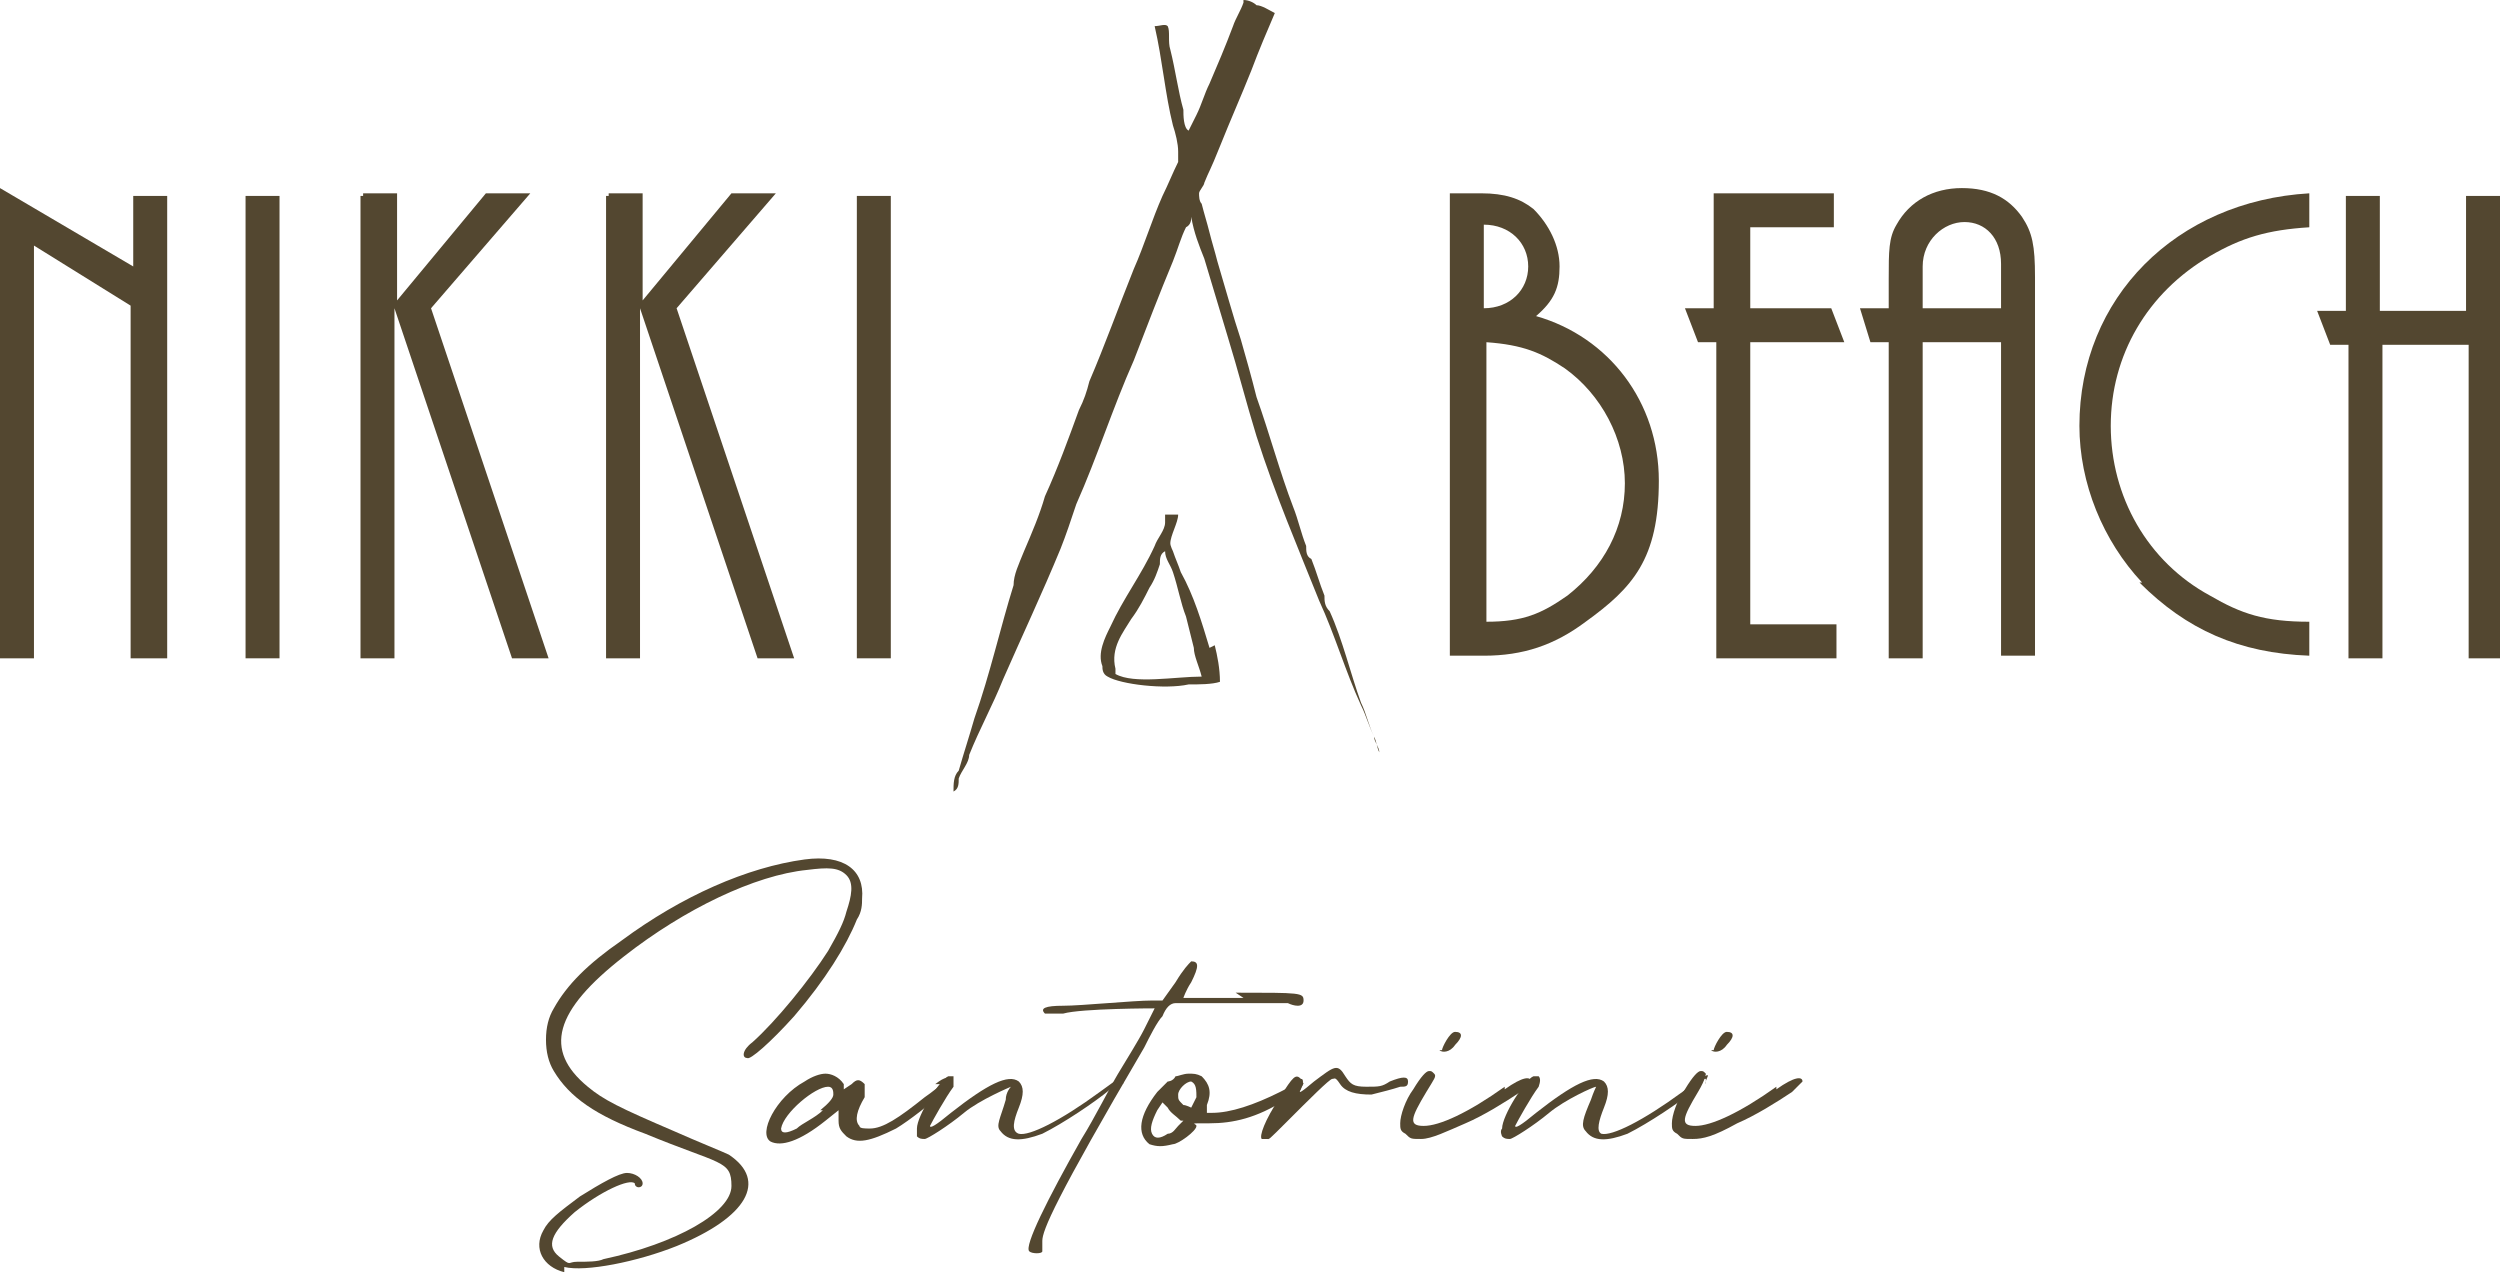
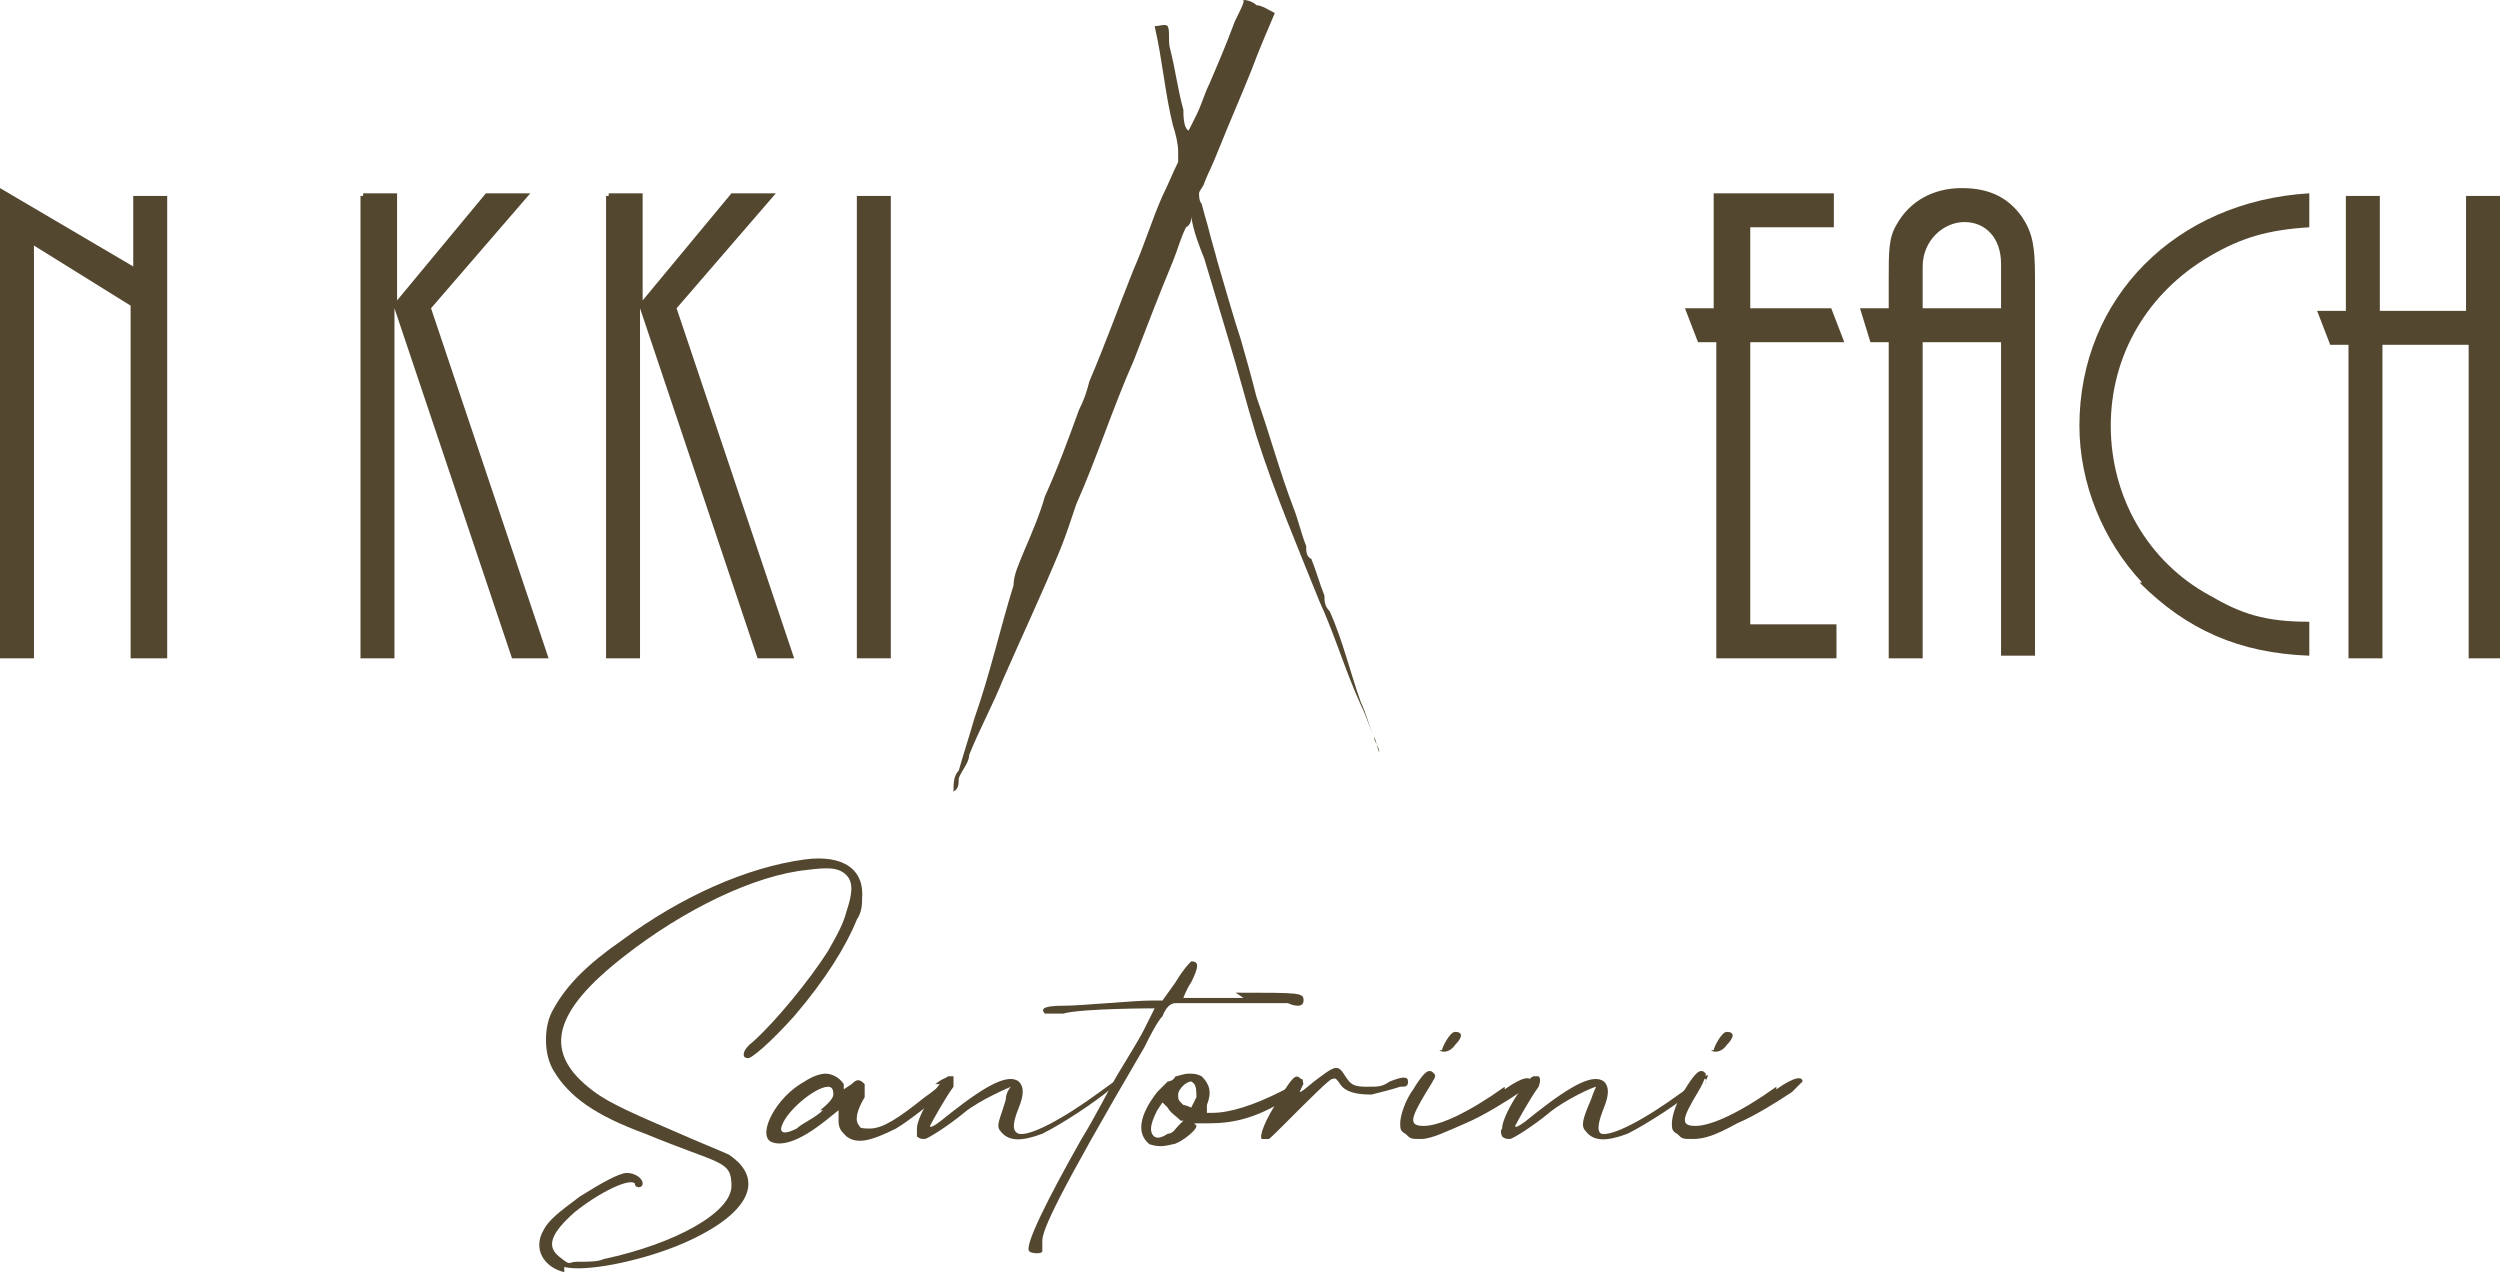
<svg xmlns="http://www.w3.org/2000/svg" id="uuid-aca950ee-ae6c-4bb5-bda9-42f2ddacec90" viewBox="0 0 95.7 48.7">
  <g id="uuid-a20ec61d-ecfb-43ad-a6e8-ff61e25da473">
    <path d="M5,25.2v-13.5l-3.7-2.3v15.8H0V7.2l5.1,3v-2.7h1.3v17.7h-1.4Z" fill="#534730" />
-     <path d="M9.4,25.2V7.5h1.3v17.7h-1.3Z" fill="#534730" />
    <path d="M13.9,7.4h1.3v4.1l3.4-4.1h1.7l-3.8,4.4,4.5,13.4h-1.4l-4.5-13.4v13.4h-1.3V7.5h.1v-.1Z" fill="#534730" />
    <path d="M23.3,7.4h1.3v4.1l3.4-4.1h1.7l-3.8,4.4,4.5,13.4h-1.4l-4.5-13.4v13.4h-1.3V7.5h.1v-.1Z" fill="#534730" />
    <path d="M32.8,25.2V7.5h1.3v17.7h-1.3Z" fill="#534730" />
-     <path d="M55.5,7.4h1.2c.9,0,1.5.2,2,.6.6.6,1,1.4,1,2.2s-.2,1.3-.9,1.9c2.8.8,4.7,3.3,4.7,6.3s-1,4.1-2.8,5.4c-1.2.9-2.4,1.3-3.9,1.3h-1.3V7.4ZM58.5,10.2c0-.9-.7-1.6-1.7-1.6v3.2c1,0,1.7-.7,1.7-1.6h0ZM60,22.8c1.4-1.1,2.2-2.6,2.2-4.3s-.9-3.4-2.3-4.4c-.9-.6-1.6-.9-3-1v10.7c1.4,0,2.1-.3,3.1-1Z" fill="#534730" />
    <path d="M65.7,25.2v-12.1h-.7l-.5-1.3h1.1v-4.4h4.6v1.3h-3.2v3.1h3.1l.5,1.3h-3.6v10.8h3.3v1.3h-4.6Z" fill="#534730" />
    <path d="M76.6,25.2v-12.1h-3v12.1h-1.3v-12.1h-.7l-.4-1.3h1.1v-1.1c0-1.1,0-1.6.3-2.1.5-.9,1.4-1.4,2.5-1.4s1.8.4,2.3,1.1c.4.6.5,1.1.5,2.3v14.5h-1.3v.1ZM76.6,10.1c0-1-.6-1.6-1.4-1.6s-1.6.7-1.6,1.7v1.6h3v-1.6h0v-.1Z" fill="#534730" />
    <path d="M82,22.3c-1.5-1.6-2.4-3.8-2.4-6,0-4.9,3.7-8.6,8.8-8.9v1.3c-1.6.1-2.6.4-3.8,1.1-2.4,1.4-3.8,3.8-3.8,6.5s1.4,5.2,3.8,6.5c1.2.7,2.1,1,3.8,1v1.3c-2.7-.1-4.7-1-6.5-2.8h.1Z" fill="#534730" />
    <path d="M94.5,25.2v-12h-3.3v12h-1.3v-12h-.7l-.5-1.3h1.1v-4.4h1.3v4.4h3.3v-4.4h1.3v17.7h-1.3.1Z" fill="#534730" />
    <path d="M47.6,0c.2,0,.4.1.5.2.2,0,.5.2.7.3-.3.7-.6,1.4-.9,2.2-.4,1-.8,1.9-1.2,2.9s-.4.9-.6,1.4c0,.1-.2.3-.2.4s0,.3.1.4c.1.4.2.7.3,1.1.1.4.2.7.3,1.1.3,1,.6,2.1.9,3,.2.7.4,1.4.6,2.2.5,1.4.9,2.9,1.4,4.2.2.5.3,1,.5,1.5,0,.2,0,.4.2.5.2.5.3.9.5,1.4,0,.2,0,.4.2.6.5,1.1.8,2.4,1.2,3.5.2.4.3.9.5,1.3,0,.2.2.4.2.6h0c-.1-.2-.1-.4-.2-.6-.2-.4-.3-.8-.5-1.2-.6-1.3-1-2.7-1.6-4-.8-2-1.7-4.1-2.4-6.3-.4-1.3-.7-2.5-1.1-3.8-.3-1-.6-2-.9-3-.2-.5-.4-1-.5-1.6h0c0,.1,0,.3-.2.4-.2.4-.3.8-.5,1.3-.5,1.2-1,2.5-1.5,3.8-.8,1.8-1.4,3.7-2.2,5.5-.2.6-.4,1.2-.6,1.7-.7,1.7-1.5,3.4-2.2,5-.4,1-.9,1.9-1.3,2.9,0,.3-.3.6-.4.9,0,.2,0,.4-.2.5h0c0-.3,0-.6.2-.8.2-.7.4-1.3.6-2,.6-1.7,1-3.5,1.5-5.1,0-.4.2-.8.4-1.3.3-.7.6-1.4.8-2.1.5-1.1.9-2.2,1.3-3.3.2-.4.3-.7.4-1.1.6-1.4,1.1-2.8,1.7-4.3.4-.9.7-1.9,1.1-2.8.2-.4.4-.9.6-1.3v-.4c0-.3-.1-.7-.2-1-.3-1.2-.4-2.5-.7-3.8.2,0,.4-.1.5,0,.1.2,0,.6.1.9.2.8.3,1.6.5,2.3,0,.2,0,.7.2.8h0c.1-.2.2-.4.3-.6.2-.4.3-.8.5-1.2.3-.7.6-1.4.9-2.2.1-.3.3-.6.4-.9" fill="#534730" />
-     <path d="M46.3,24.8c-.3-1-.6-2-1.1-2.9-.1-.3-.2-.5-.3-.8,0,0-.1-.2-.1-.3,0-.3.3-.8.3-1.1h-.5v.3c0,.3-.3.6-.4.9-.5,1.1-1.2,2-1.7,3.1-.2.4-.5,1-.3,1.5,0,.1,0,.3.2.4.5.3,2.2.5,3.1.3.4,0,.9,0,1.2-.1,0-.5-.1-1-.2-1.4M42.7,25.6c-.2-.8.3-1.4.6-1.9.3-.4.5-.8.7-1.2.2-.3.3-.6.4-.9,0-.2,0-.4.2-.5h0c0,.3.2.5.3.8.2.6.3,1.2.5,1.7.1.4.2.8.3,1.2,0,.3.2.7.3,1.1-1,0-2.6.3-3.3-.1" fill="#534730" />
    <path d="M21.6,48.7c-.8-.2-1.2-.9-.8-1.6.2-.4.6-.7,1.4-1.3.8-.5,1.5-.9,1.8-.9s.6.2.6.4-.3.2-.3,0c-.2-.2-1.3.3-2.3,1.1-.9.8-1.1,1.3-.6,1.7s.3.2.7.2.8,0,1-.1c2.8-.6,4.9-1.8,4.9-2.8s-.4-.8-3.3-2c-1.9-.7-2.9-1.4-3.5-2.4-.2-.33-.3-.73-.3-1.2s.1-.87.3-1.2c.5-.9,1.3-1.7,2.6-2.6,2.3-1.7,4.8-2.8,7-3.1,1.5-.2,2.3.4,2.2,1.5,0,.2,0,.5-.2.8-.4,1-1.2,2.3-2.4,3.7-.9,1-1.7,1.7-1.8,1.6-.2,0-.2-.3.2-.6.9-.8,2.2-2.4,2.9-3.5.4-.7.6-1.1.7-1.5.2-.6.3-1.1,0-1.4-.3-.3-.7-.3-1.5-.2-2,.2-4.7,1.5-7,3.3-2.7,2.1-3.1,3.6-1.4,5,.6.5,1.2.8,3.3,1.7.9.4,1.9.8,2.1.9,1.5,1,.7,2.4-2,3.5-1.5.6-3.5,1-4.3.8h0v.2h0Z" fill="#534730" />
    <path d="M35.8,41.5c.4-.3.5-.3.5,0s0,.2-.2.3c-.4.4-1.3,1.1-1.8,1.4-1,.5-1.5.6-1.9.3-.2-.2-.3-.3-.3-.6v-.4l-.5.4c-1,.8-1.7,1-2.1.8-.5-.3.2-1.7,1.3-2.3.3-.2.6-.3.8-.3s.5.1.7.4v.2l.3-.2c.2-.2.3-.2.5,0v.5c-.3.5-.4.9-.2,1.1,0,.1.2.1.4.1.5,0,1.1-.4,2.1-1.2.3-.2.5-.4.7-.5h-.3ZM31.4,42.5c.33-.27.5-.47.5-.6,0-.1,0-.3-.2-.3h0c-.5,0-1.7,1-1.8,1.6,0,.2.2.2.6,0,.2-.2.7-.4,1-.7h-.1Z" fill="#534730" />
    <path d="M42.8,41.3s0,.2-.3.4c-.6.5-1.8,1.3-2.6,1.7-.8.3-1.3.3-1.6-.1-.2-.2,0-.5.2-1.2,0-.3.2-.5.2-.5,0,0-1.2.5-1.8,1s-1.4,1-1.5,1-.2,0-.3-.1v-.3c0-.5.9-1.9,1.2-2h.2v.4c-.3.4-.8,1.3-.9,1.5,0,.1.2,0,.8-.5,1.4-1.1,2.2-1.5,2.6-1.2.2.2.2.5,0,1s-.3.9,0,1c.4.1,1.6-.5,3.1-1.6s.8-.5.9-.3h0v-.2h-.2Z" fill="#534730" />
    <path d="M47.3,38c2.5,0,2.6,0,2.6.3s-.4.2-.6.1h-4.3c-.2,0-.37.17-.5.5-.2.2-.5.8-.7,1.2-3.4,5.8-3.9,7-3.9,7.4v.4c0,.1-.4.1-.5,0-.2-.2.7-2,2-4.3.5-.8,1.1-2,1.4-2.5s.8-1.3,1-1.7l.4-.8s-2.8,0-3.5.2h-.7c-.2-.2,0-.3.7-.3s2.7-.2,3.4-.2h.4l.5-.7c.3-.5.5-.7.6-.8.3,0,.3.2,0,.8-.2.3-.3.6-.3.6h2.3l-.3-.2h0Z" fill="#534730" />
    <path d="M49.9,41.4c0,.1,0,.3-.7.7-1.1.7-2,.9-2.9.9s-.5,0-.5.1c0,.2-.7.7-.9.7-.4.1-.6.1-.9,0-.5-.4-.4-1.1.3-2l.4-.4s.2,0,.3-.2c.1,0,.3-.1.5-.1s.3,0,.5.1c.3.3.4.6.2,1.1v.3c-.1,0,.2,0,.2,0,.7,0,1.6-.3,2.6-.8s.8-.5.9-.3h0v-.1ZM45.4,42.9h-.2c-.2-.2-.4-.3-.5-.5l-.2-.2-.2.3c-.2.4-.3.7-.2.9s.3.2.6,0c.2,0,.3-.2.4-.3l.2-.2h.1ZM45.8,42.1c0-.4,0-.6-.2-.7h0c-.2,0-.5.3-.5.5s0,.2.2.4c.1,0,.3.1.3.1,0,0,.1-.2.2-.4h0v.1Z" fill="#534730" />
    <path d="M53.2,41.4c.5-.2.7-.2.7,0s-.1.2-.3.2c-.3.1-.7.2-1.1.3-.6,0-1-.1-1.2-.4s-.2-.2-.3-.2-.9.8-1.7,1.6-.7.7-.8.7h-.2c-.1-.1.1-.7.7-1.6.5-.8.6-.9.8-.7.1,0,.1.1,0,.4-.13.2.03.1.5-.3.8-.6.9-.7,1.2-.2.2.3.3.4.8.4s.6,0,.9-.2h0Z" fill="#534730" />
    <path d="M57.6,41.7c.7-.5,1-.5,1-.3l-.4.4c-.6.4-1.4.9-2.1,1.2s-1.3.6-1.7.6-.4,0-.6-.2c-.2-.1-.2-.2-.2-.4,0-.3.2-.9.5-1.3.3-.5.5-.7.6-.7s.1,0,.2.1,0,.2-.3.7c-.6,1-.7,1.3-.1,1.3s1.7-.5,3.1-1.5h0v.1ZM55.2,40.2c0-.1.3-.7.5-.7.3,0,.3.2,0,.5-.2.3-.5.3-.6.2h.1Z" fill="#534730" />
    <path d="M65.2,41.3s-.1.2-.3.4c-.6.5-1.8,1.3-2.6,1.7-.8.3-1.3.3-1.6-.1-.2-.2-.1-.5.2-1.2.1-.3.2-.5.2-.5-.1,0-1.2.5-1.8,1s-1.4,1-1.5,1-.2,0-.3-.1c0,0-.1-.2,0-.3,0-.5.9-1.9,1.2-2h.2c.07.07.07.2,0,.4-.3.4-.8,1.3-.9,1.5,0,.1.2,0,.8-.5,1.4-1.1,2.2-1.5,2.6-1.2.2.2.2.5,0,1s-.3.9-.1,1c.4.1,1.6-.5,3.1-1.6s.8-.5.9-.3h0v-.2h-.1Z" fill="#534730" />
    <path d="M68,41.7c.7-.5,1-.5,1-.3l-.4.4c-.6.4-1.4.9-2.1,1.2-.9.5-1.3.6-1.7.6s-.4,0-.6-.2c-.2-.1-.2-.2-.2-.4,0-.3.2-.9.5-1.3.3-.5.5-.7.6-.7s.1,0,.2.1c0,0,0,.2-.3.7-.6,1-.7,1.3-.1,1.3s1.7-.5,3.1-1.5h0v.1ZM65.6,40.2c0-.1.3-.7.5-.7.3,0,.3.2,0,.5-.2.3-.5.3-.6.2h.1Z" fill="#534730" />
  </g>
</svg>